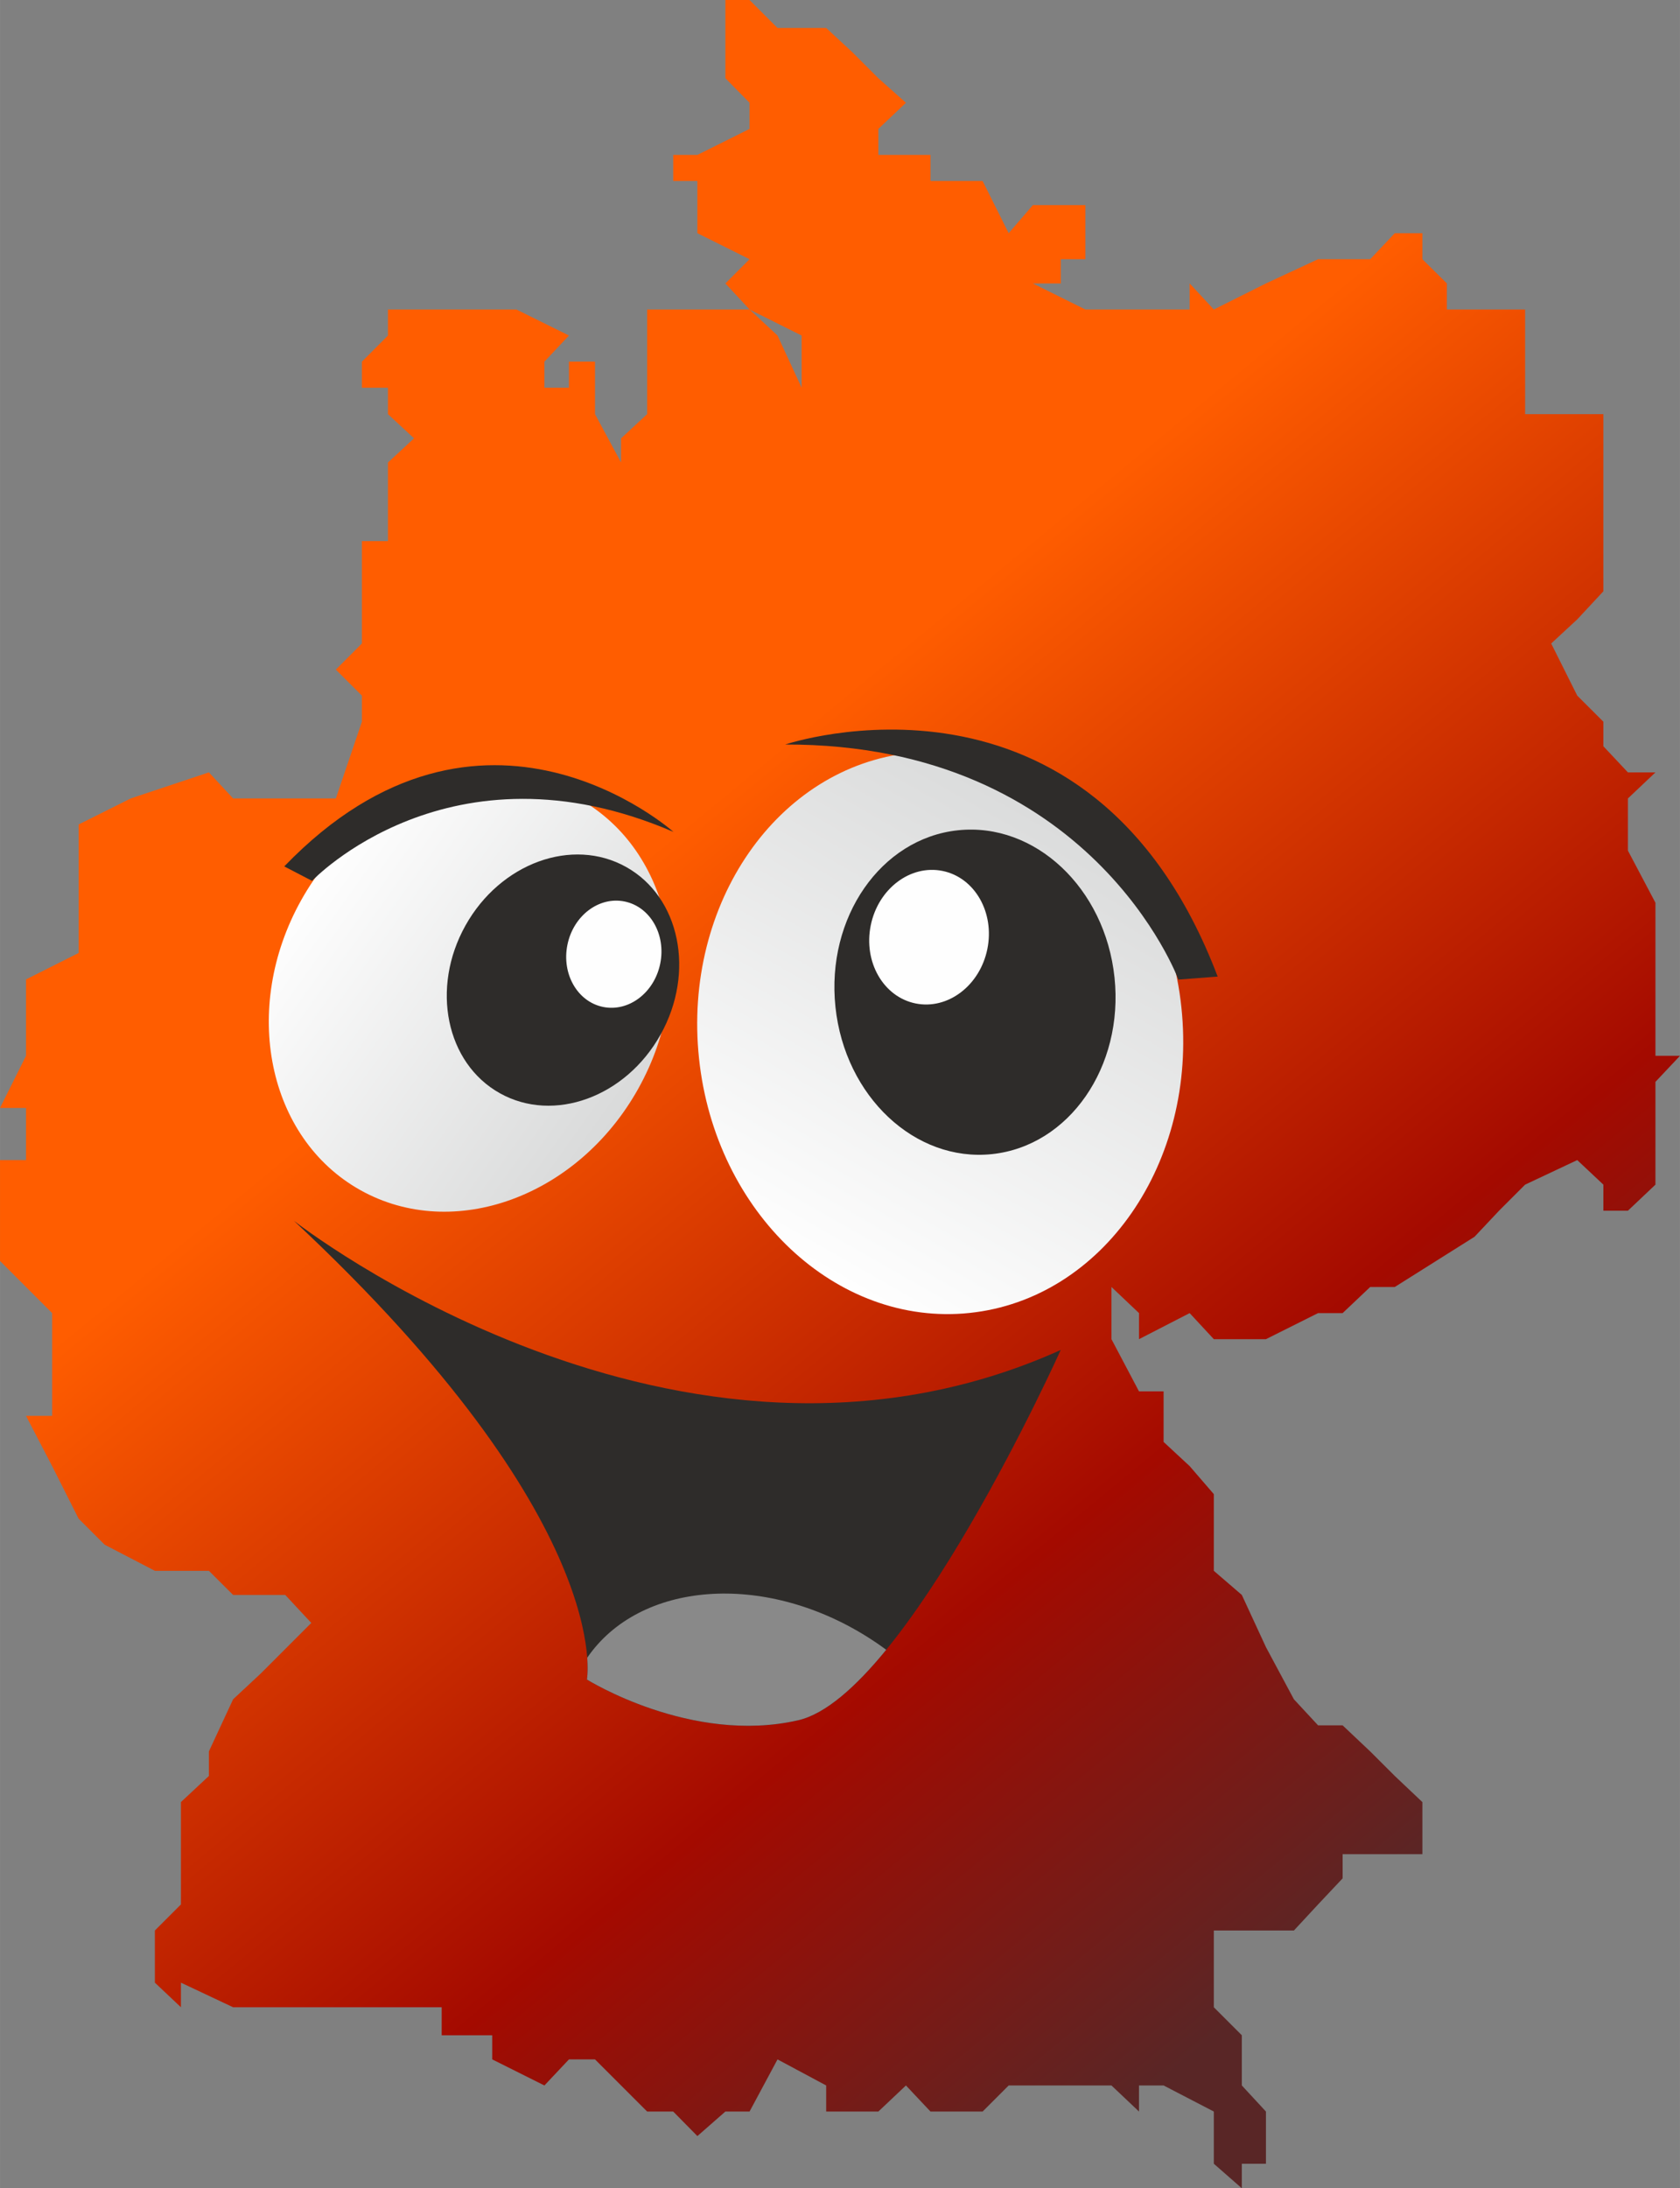
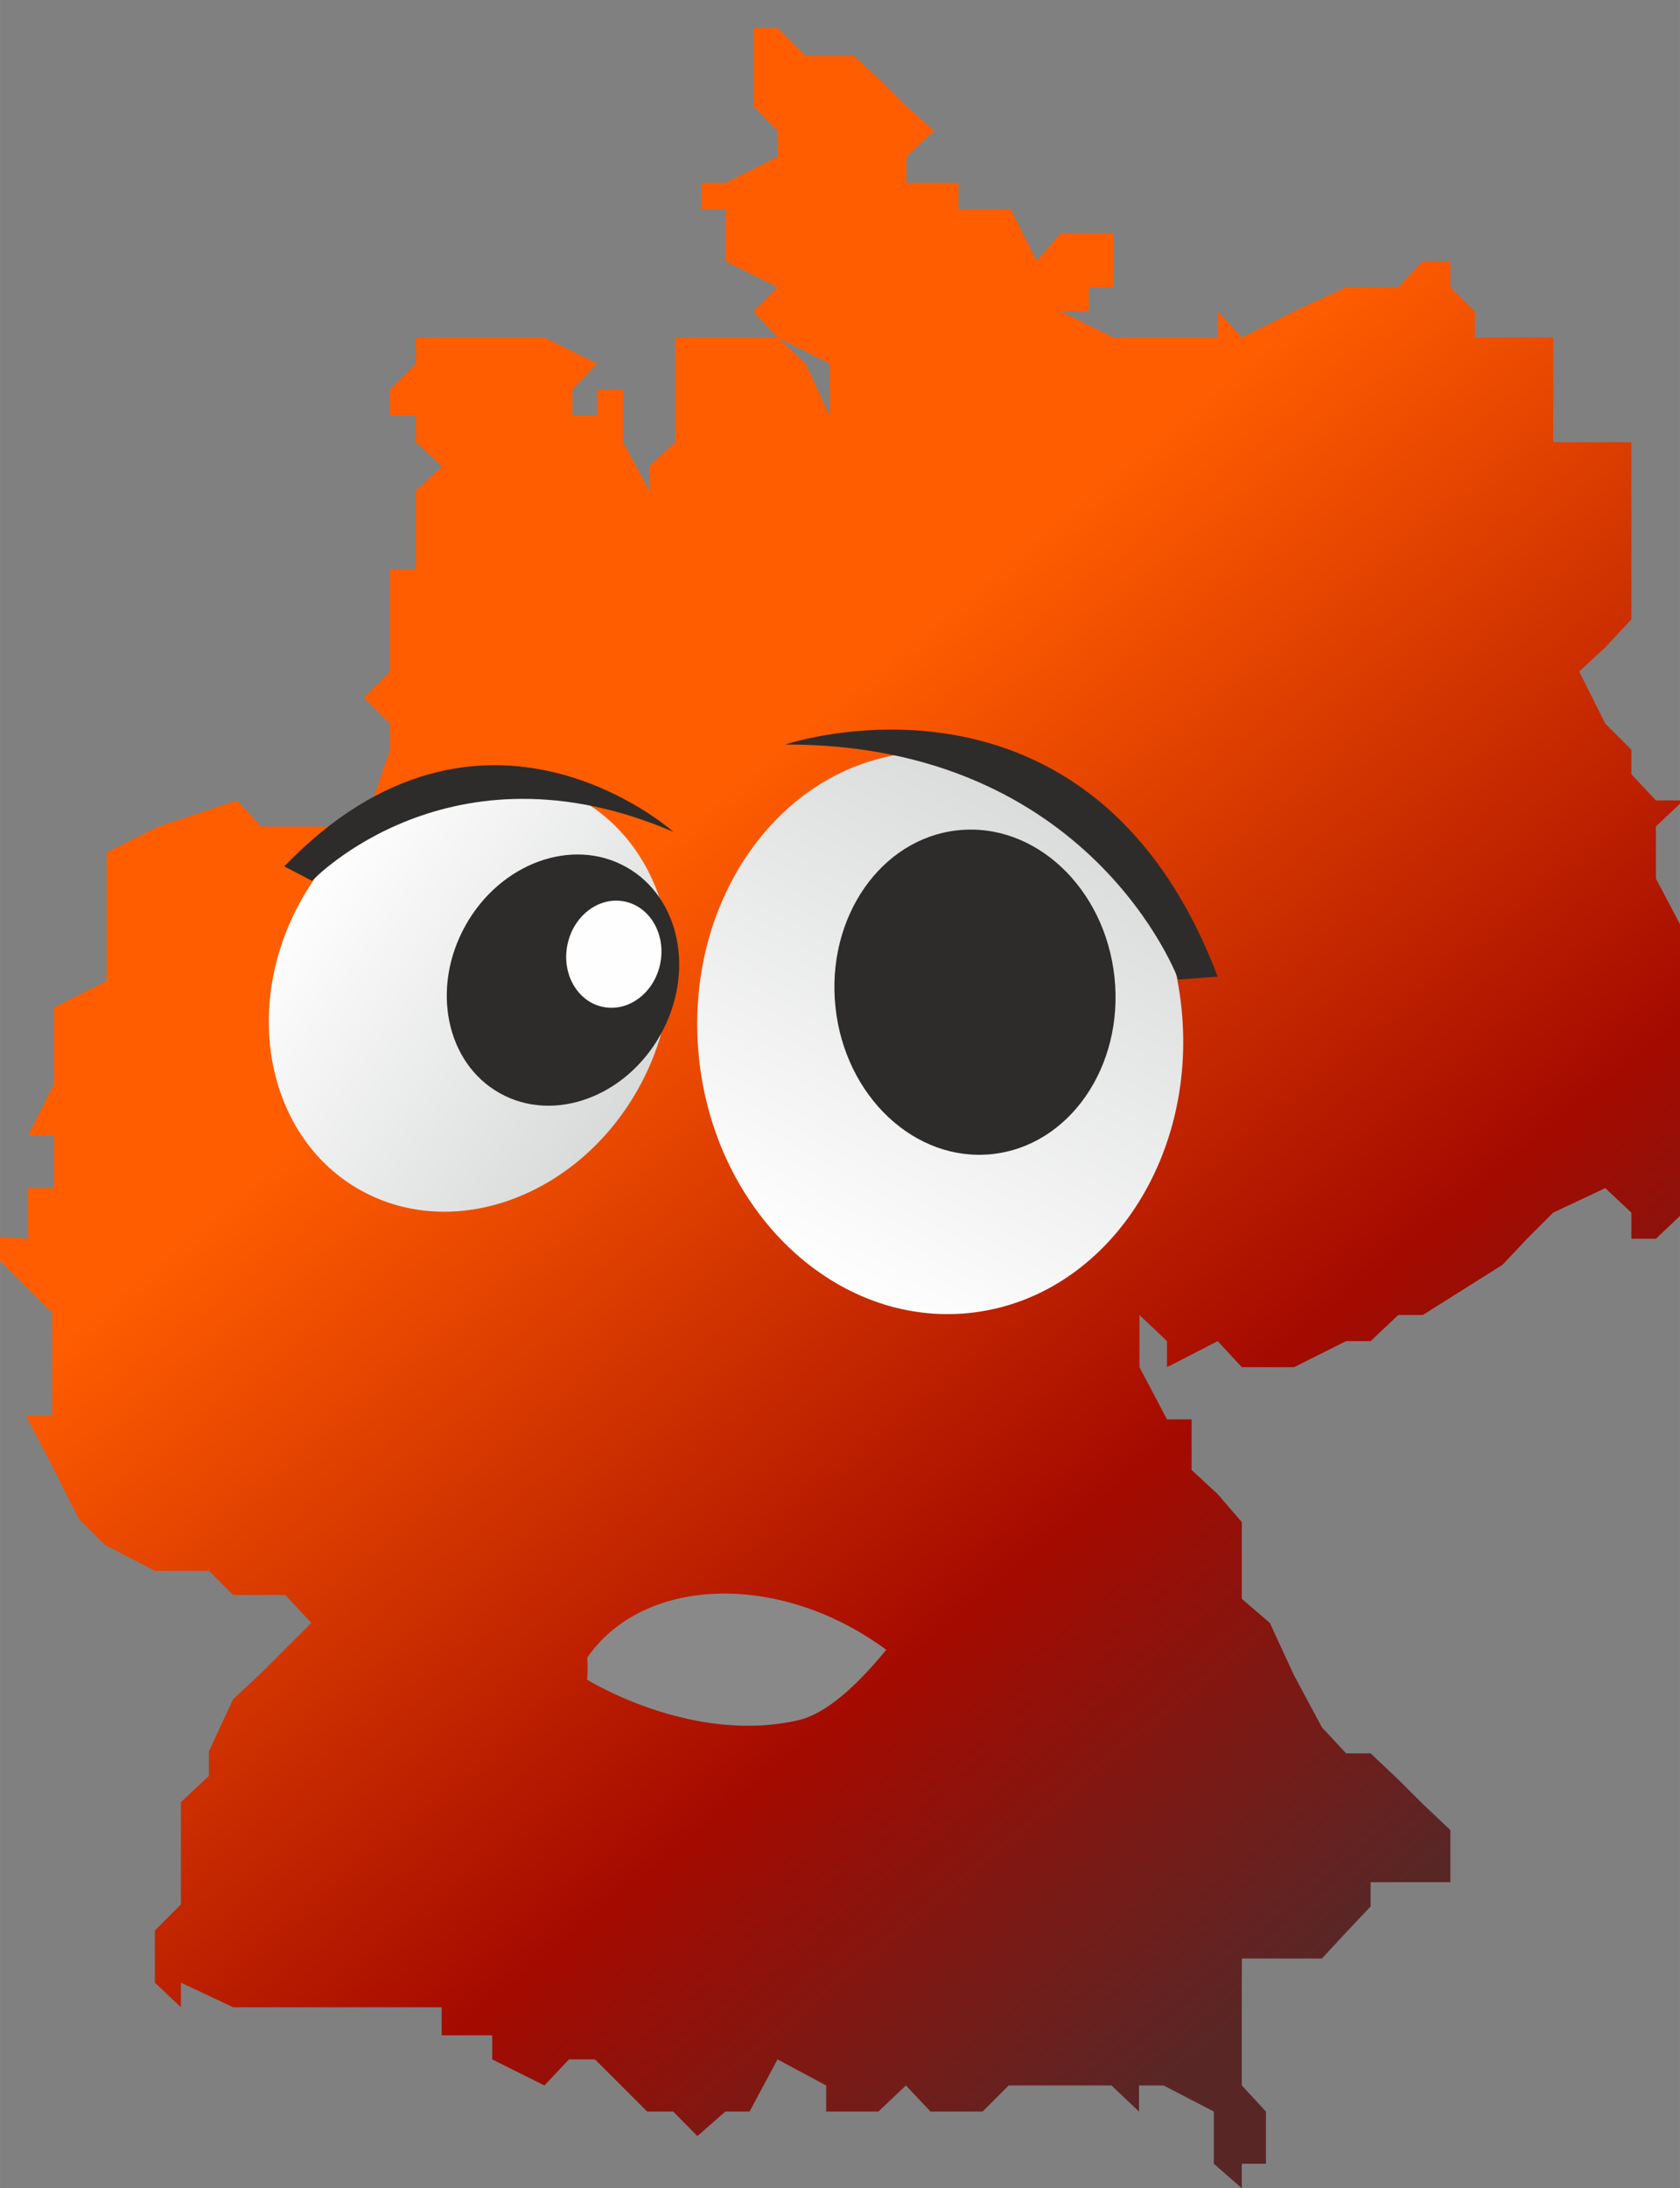
<svg xmlns="http://www.w3.org/2000/svg" xmlns:xlink="http://www.w3.org/1999/xlink" clip-rule="evenodd" fill-rule="evenodd" height="133.816" image-rendering="optimizeQuality" shape-rendering="geometricPrecision" text-rendering="geometricPrecision" viewBox="0 0 319.7 416.31" width="102.764">
  <rect x="0" y="0" width="319.7" height="416.31" fill="#808080" stroke="none" />
  <linearGradient id="a" gradientUnits="userSpaceOnUse" x1="42.89" x2="276.81" y1="66.26" y2="350.04">
    <stop offset="0" stop-color="#ff5d00" />
    <stop offset=".341" stop-color="#ff5d00" />
    <stop offset=".749" stop-color="#a40a00" />
    <stop offset="1" stop-color="#592626" />
  </linearGradient>
  <linearGradient id="b" gradientUnits="userSpaceOnUse" x1="204.03" x2="153.8" y1="152.52" y2="240.5">
    <stop offset="0" stop-color="#d9dada" />
    <stop offset="1" stop-color="#fefefe" />
  </linearGradient>
  <linearGradient id="c" gradientUnits="userSpaceOnUse" x1="119.37" x2="59.4" xlink:href="#b" y1="210.52" y2="167.86" />
-   <path d="m0 235.29v4.6l4.95 4.95 4.97 4.97v4.96 4.96 4.97 4.66h-4.97l4.97 9.56 5.04 10 4.95 4.95 9.56 4.97h10.28l4.61 4.59h5.32 4.6l4.96 5.33-9.56 9.56-5.32 4.96-4.61 9.92v4.67l-5.32 4.97v4.95 9.56 4.96l-4.96 4.96v10.66-.74l4.96 4.68v-4.68l9.93 4.68h5.32 4.6 4.96 4.67 4.96 4.96 10.22v5.33h4.67 4.95v4.59l9.93 4.96 4.67-4.96h4.96l4.96 4.96 4.96 4.96h4.96l4.6 4.67 5.33-4.67h4.6l5.32-9.92 9.26 4.96v4.96h4.97 4.96l5.25-4.96 4.67 4.96h5.26 4.66l4.96-4.96h4.6 10 4.96l5.24 4.96v-4.96h4.68l9.56 4.96v4.67 5.26l5.33 4.67v-4.67h4.59v-5.26-4.67l-4.59-4.96v-4.96-4.59l-5.33-5.33v-4.68-9.92h15.24l4.6-4.96 4.67-4.96v-4.6h5.25 4.68 5.25v-4.96-4.95l-5.25-4.97-4.68-4.67-5.25-4.96h-4.67l-4.6-4.96-5.32-9.92-4.59-9.93-5.33-4.59v-4.97-9.62l-4.6-5.33-4.96-4.6v-9.62h-4.68l-5.24-9.93v-9.93l5.24 4.97v4.96l9.64-4.96 4.6 4.96h9.92l9.92-4.96h4.67l5.25-4.97h4.68l15.17-9.55 4.67-4.96 4.96-4.96 9.92-4.67 4.97 4.67v4.96h4.67l5.24-4.96v-4.67-14.88l4.67-4.96h-4.67v-4.6-5.33-14.59-4.6l-5.24-9.92v-4.97-4.95l5.24-4.96h-5.24l-4.67-4.97v-4.67l-4.97-4.96-4.96-9.92 4.96-4.59 4.97-5.34v-4.29-5.26-4.95-4.68-14.52h-14.89v-9.99-9.92h-9.63-5.26v-4.96l-4.66-4.61v-4.95h-5.25l-4.68 4.95h-5.25-4.67l-9.92 4.61-9.92 4.96-4.6-4.96v4.96h-4.96-9.92-4.96l-10-4.96h5.32v-4.61h4.68v-4.95-5.34h-4.68-5.32l-4.6 5.34-4.96-9.93h-4.66-5.26v-4.96h-4.67-5.25v-4.95l5.25-4.97-5.25-4.67-4.96-4.96-4.97-4.6h-9.26l-5.32-5.32h-4.6v9.92 4.96l4.6 4.67v4.97l-9.93 4.95h-4.6v4.96h4.6v4.59 5.34l9.93 4.95-4.6 4.61 4.6 4.96 9.91 4.95v9.93l-4.59-9.93-5.32-4.95h-9.93-9.56v4.95 9.93 5.03l-4.96 4.6v4.6l-4.96-9.2v-5.03-4.96h-4.96v4.96h-4.67v-4.96l4.67-4.97-10-4.95h-9.55-9.93-4.96v4.95l-4.96 4.97v4.96h4.96v5.03l4.96 4.6-4.96 4.6v5.32 4.68 4.95h-4.96v5.26 9.63 4.59l-4.96 4.97 4.96 4.95v4.96l-4.96 14.6h-4.67-4.96-4.6-5.32l-4.61-4.96-14.88 4.96-9.91 4.95v4.97 4.6 9.92 4.96l-10.01 5.03v4.6 5.33 4.6l-4.95 9.92h4.95v4.66 5.26h-4.95v4.67 4.96z" fill="url(#a)" />
-   <path d="m55.92 232.24s73.04 57.4 145.93 24.59c0 0-29.59 65.77-49.96 70.44s-40.2-7.75-40.2-7.75 5.65-29.89-55.77-87.28z" fill="#2e2c2a" />
+   <path d="m0 235.29v4.6l4.95 4.95 4.97 4.97v4.96 4.96 4.97 4.66h-4.97l4.97 9.56 5.04 10 4.95 4.95 9.56 4.97h10.28l4.61 4.59h5.32 4.6l4.96 5.33-9.56 9.56-5.32 4.96-4.61 9.92v4.67l-5.32 4.97v4.95 9.56 4.96l-4.96 4.96v10.66-.74l4.96 4.68v-4.68l9.93 4.68h5.32 4.6 4.96 4.67 4.96 4.96 10.22v5.33h4.67 4.95v4.59l9.93 4.96 4.67-4.96h4.96l4.96 4.96 4.96 4.96h4.96l4.6 4.67 5.33-4.67h4.6l5.32-9.92 9.26 4.96v4.96h4.97 4.96l5.25-4.96 4.67 4.96h5.26 4.66l4.96-4.96h4.6 10 4.96l5.24 4.96v-4.96h4.68l9.56 4.96v4.67 5.26l5.33 4.67v-4.67h4.59v-5.26-4.67l-4.59-4.96v-4.96-4.59v-4.68-9.92h15.24l4.6-4.96 4.67-4.96v-4.6h5.25 4.68 5.25v-4.96-4.95l-5.25-4.97-4.68-4.67-5.25-4.96h-4.67l-4.6-4.96-5.32-9.92-4.59-9.93-5.33-4.59v-4.97-9.62l-4.6-5.33-4.96-4.6v-9.62h-4.68l-5.24-9.93v-9.93l5.24 4.97v4.96l9.64-4.96 4.6 4.96h9.92l9.92-4.96h4.67l5.25-4.97h4.68l15.17-9.55 4.67-4.96 4.96-4.96 9.92-4.67 4.97 4.67v4.96h4.67l5.24-4.96v-4.67-14.88l4.67-4.96h-4.67v-4.6-5.33-14.59-4.6l-5.24-9.92v-4.97-4.95l5.24-4.96h-5.24l-4.67-4.97v-4.67l-4.97-4.96-4.96-9.92 4.96-4.59 4.97-5.34v-4.29-5.26-4.95-4.68-14.52h-14.89v-9.99-9.92h-9.63-5.26v-4.96l-4.66-4.61v-4.95h-5.25l-4.68 4.95h-5.25-4.67l-9.92 4.61-9.92 4.96-4.6-4.96v4.96h-4.96-9.92-4.96l-10-4.96h5.32v-4.61h4.68v-4.95-5.34h-4.68-5.32l-4.6 5.34-4.96-9.93h-4.66-5.26v-4.96h-4.67-5.25v-4.95l5.25-4.97-5.25-4.67-4.96-4.96-4.97-4.6h-9.26l-5.32-5.32h-4.6v9.92 4.96l4.6 4.67v4.97l-9.93 4.95h-4.6v4.96h4.6v4.59 5.34l9.93 4.95-4.6 4.61 4.6 4.96 9.91 4.95v9.93l-4.59-9.93-5.32-4.95h-9.93-9.56v4.95 9.93 5.03l-4.96 4.6v4.6l-4.96-9.2v-5.03-4.96h-4.96v4.96h-4.67v-4.96l4.67-4.97-10-4.95h-9.55-9.93-4.96v4.95l-4.96 4.97v4.96h4.96v5.03l4.96 4.6-4.96 4.6v5.32 4.68 4.95h-4.96v5.26 9.63 4.59l-4.96 4.97 4.96 4.95v4.96l-4.96 14.6h-4.67-4.96-4.6-5.32l-4.61-4.96-14.88 4.96-9.91 4.95v4.97 4.6 9.92 4.96l-10.01 5.03v4.6 5.33 4.6l-4.95 9.92h4.95v4.66 5.26h-4.95v4.67 4.96z" fill="url(#a)" />
  <path d="m168.64 313.87c-5.75 7.04-11.55 12.21-16.75 13.4-20.37 4.67-40.2-7.75-40.2-7.75s.26-1.39.06-4.15c9.95-14.51 33.49-16.37 53.22-4.01 1.27.8 2.5 1.63 3.67 2.5z" fill="#898989" />
  <path d="m110.17 151.95c17.72 9.89 22.78 34.58 11.3 55.15s-35.15 29.22-52.87 19.33-22.78-34.58-11.3-55.15 35.15-29.22 52.87-19.33z" fill="url(#c)" />
  <path d="m54.09 164.83 5.29 2.75s26.14-27.66 68.77-9.32c0 0-36.38-32.52-74.06 6.57z" fill="#2e2c2a" />
  <path d="m173.3 143.23c-25.35 2.67-43.38 28.69-40.28 58.12 3.1 29.42 26.17 51.11 51.52 48.43 25.35-2.67 43.38-28.69 40.28-58.12-3.1-29.42-26.17-51.11-51.52-48.43z" fill="url(#b)" />
  <path d="m231.72 185.79-7.47.57s-16.53-44.86-74.83-44.72c0 0 58.08-19.6 82.3 44.15z" fill="#2e2c2a" />
  <ellipse fill="#2e2c2a" rx="35.64" ry="47.1" transform="matrix(.521 .291 -.255 .457 107.135 186.46)" />
  <ellipse fill="#fefefe" rx="8.74" ry="9.93" transform="matrix(1.01 .207 -.207 1.01 116.808 181.535)" />
  <ellipse fill="#2e2c2a" rx="35.64" ry="47.1" transform="matrix(-.745 .079 .069 .654 185.536 188.761)" />
-   <ellipse fill="#fefefe" rx="8.74" ry="9.93" transform="matrix(-1.269 -.26 -.26 1.269 176.796 178.296)" />
</svg>